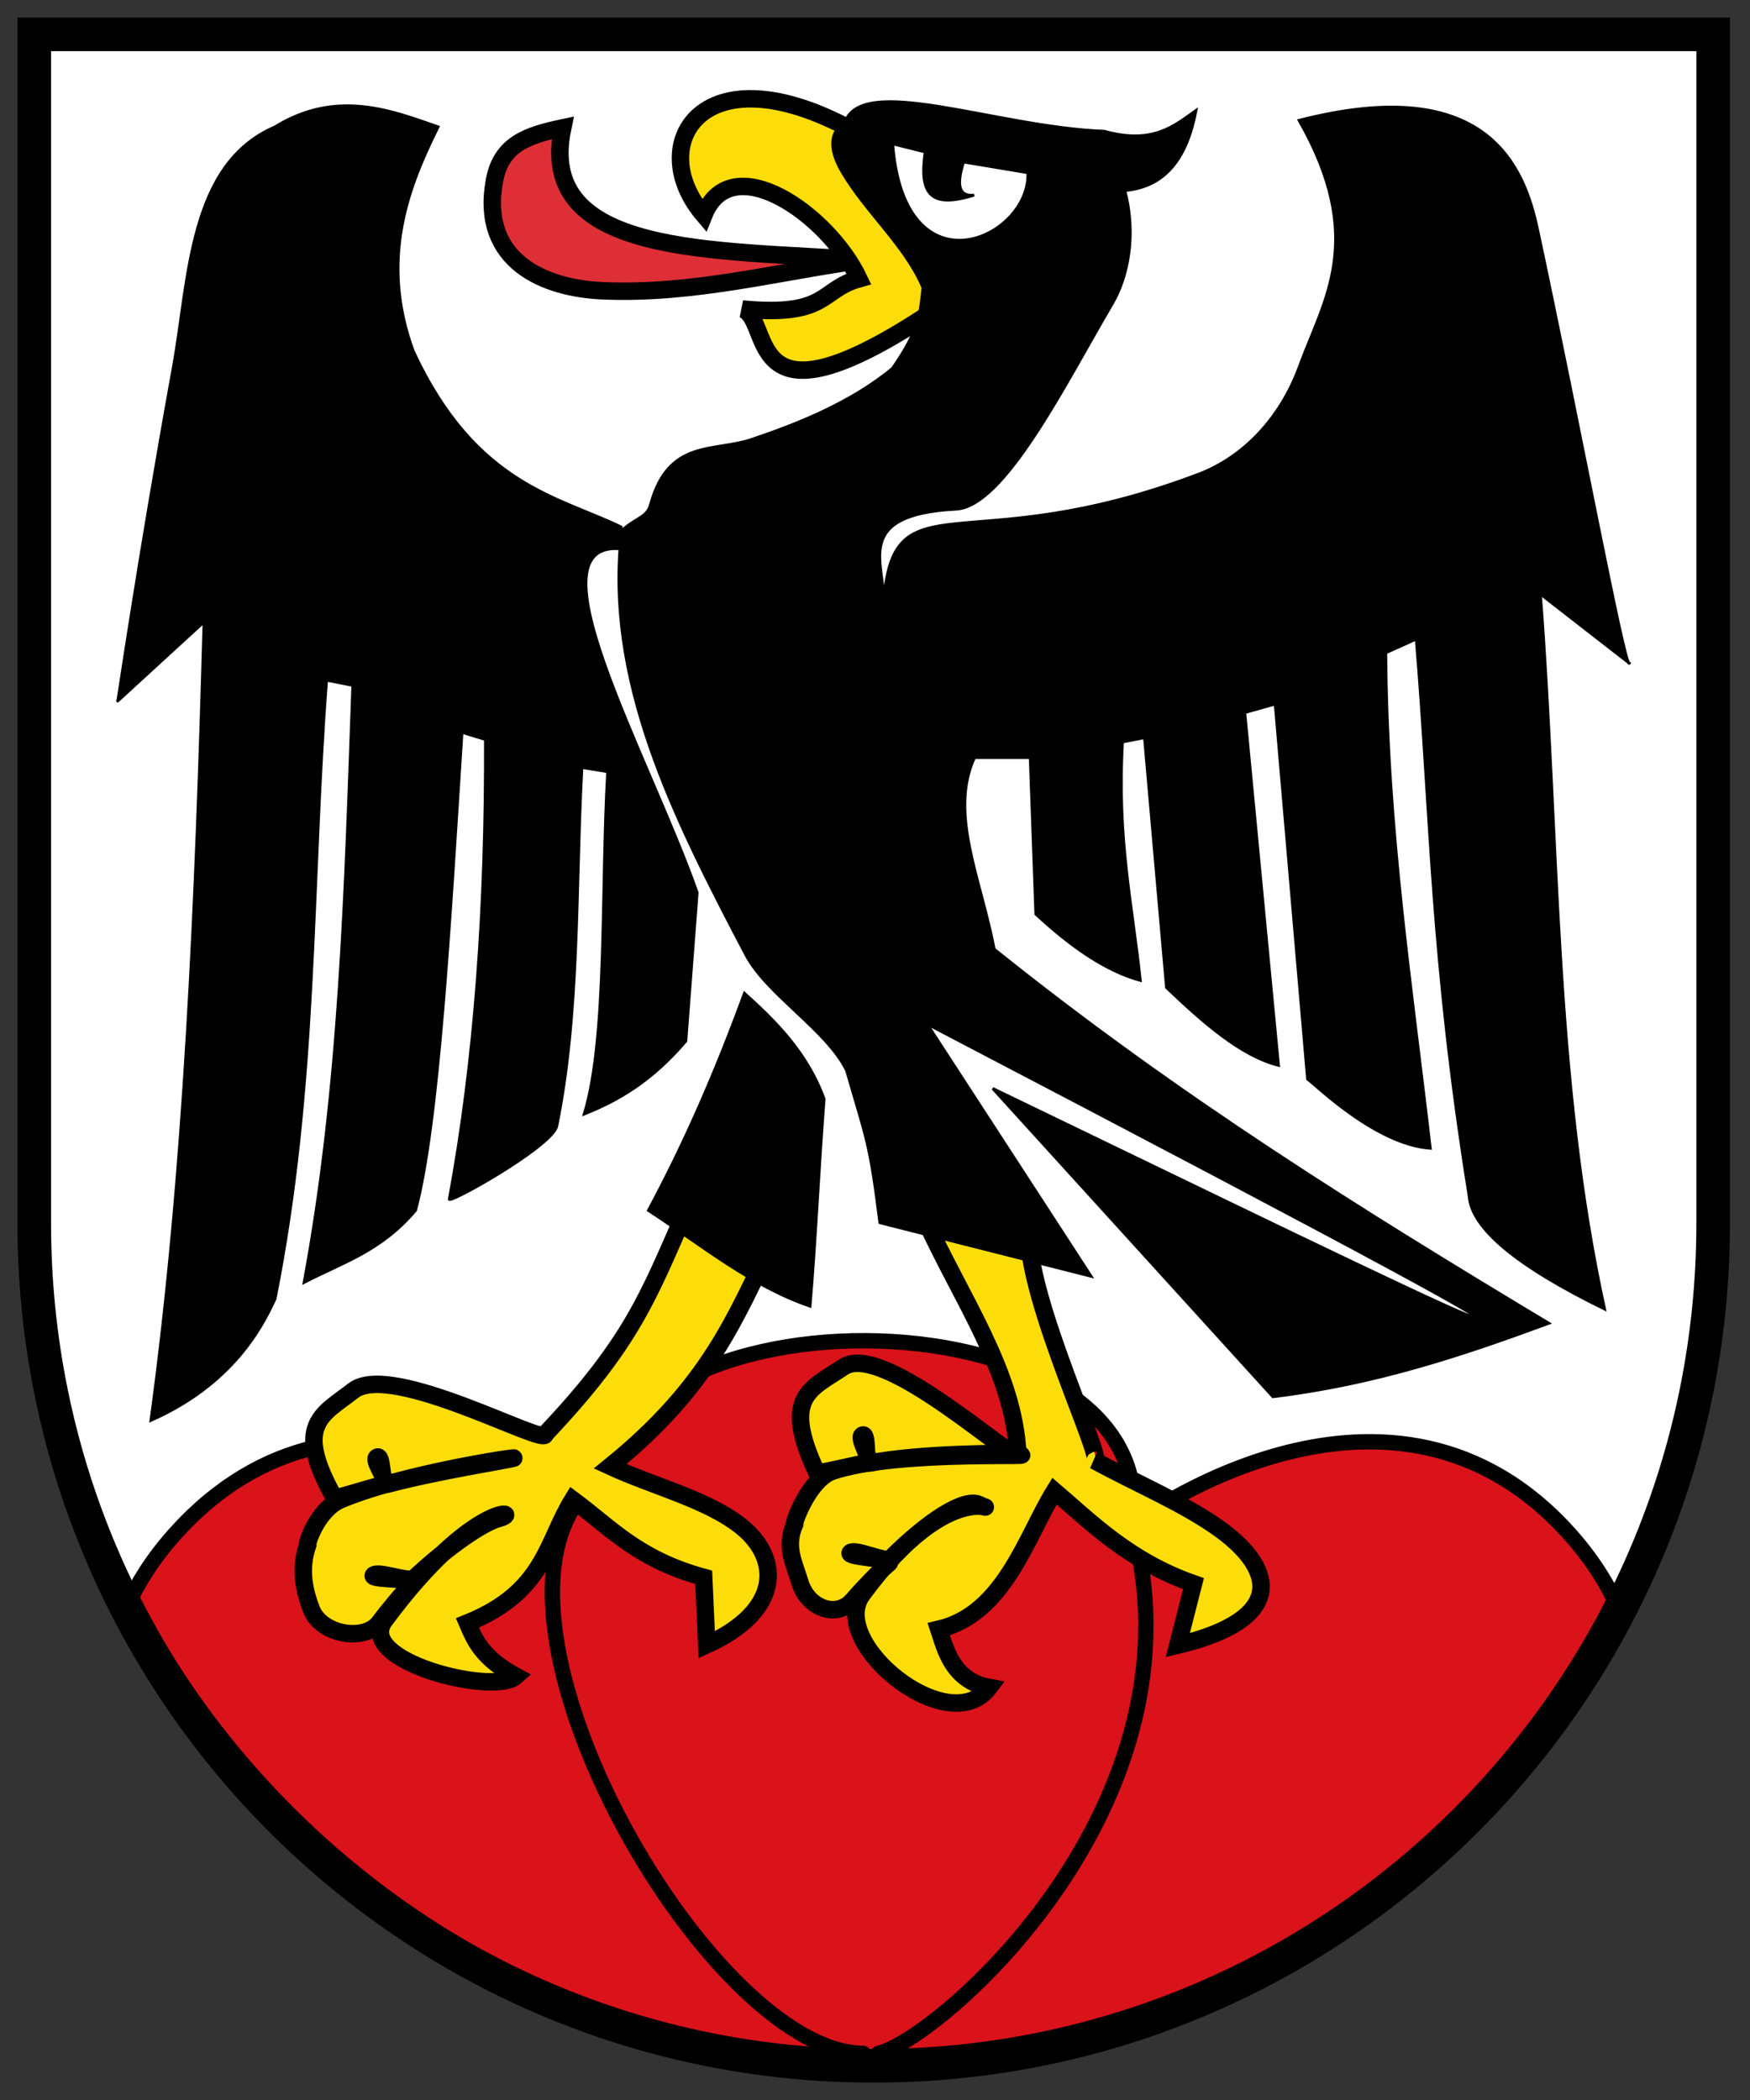
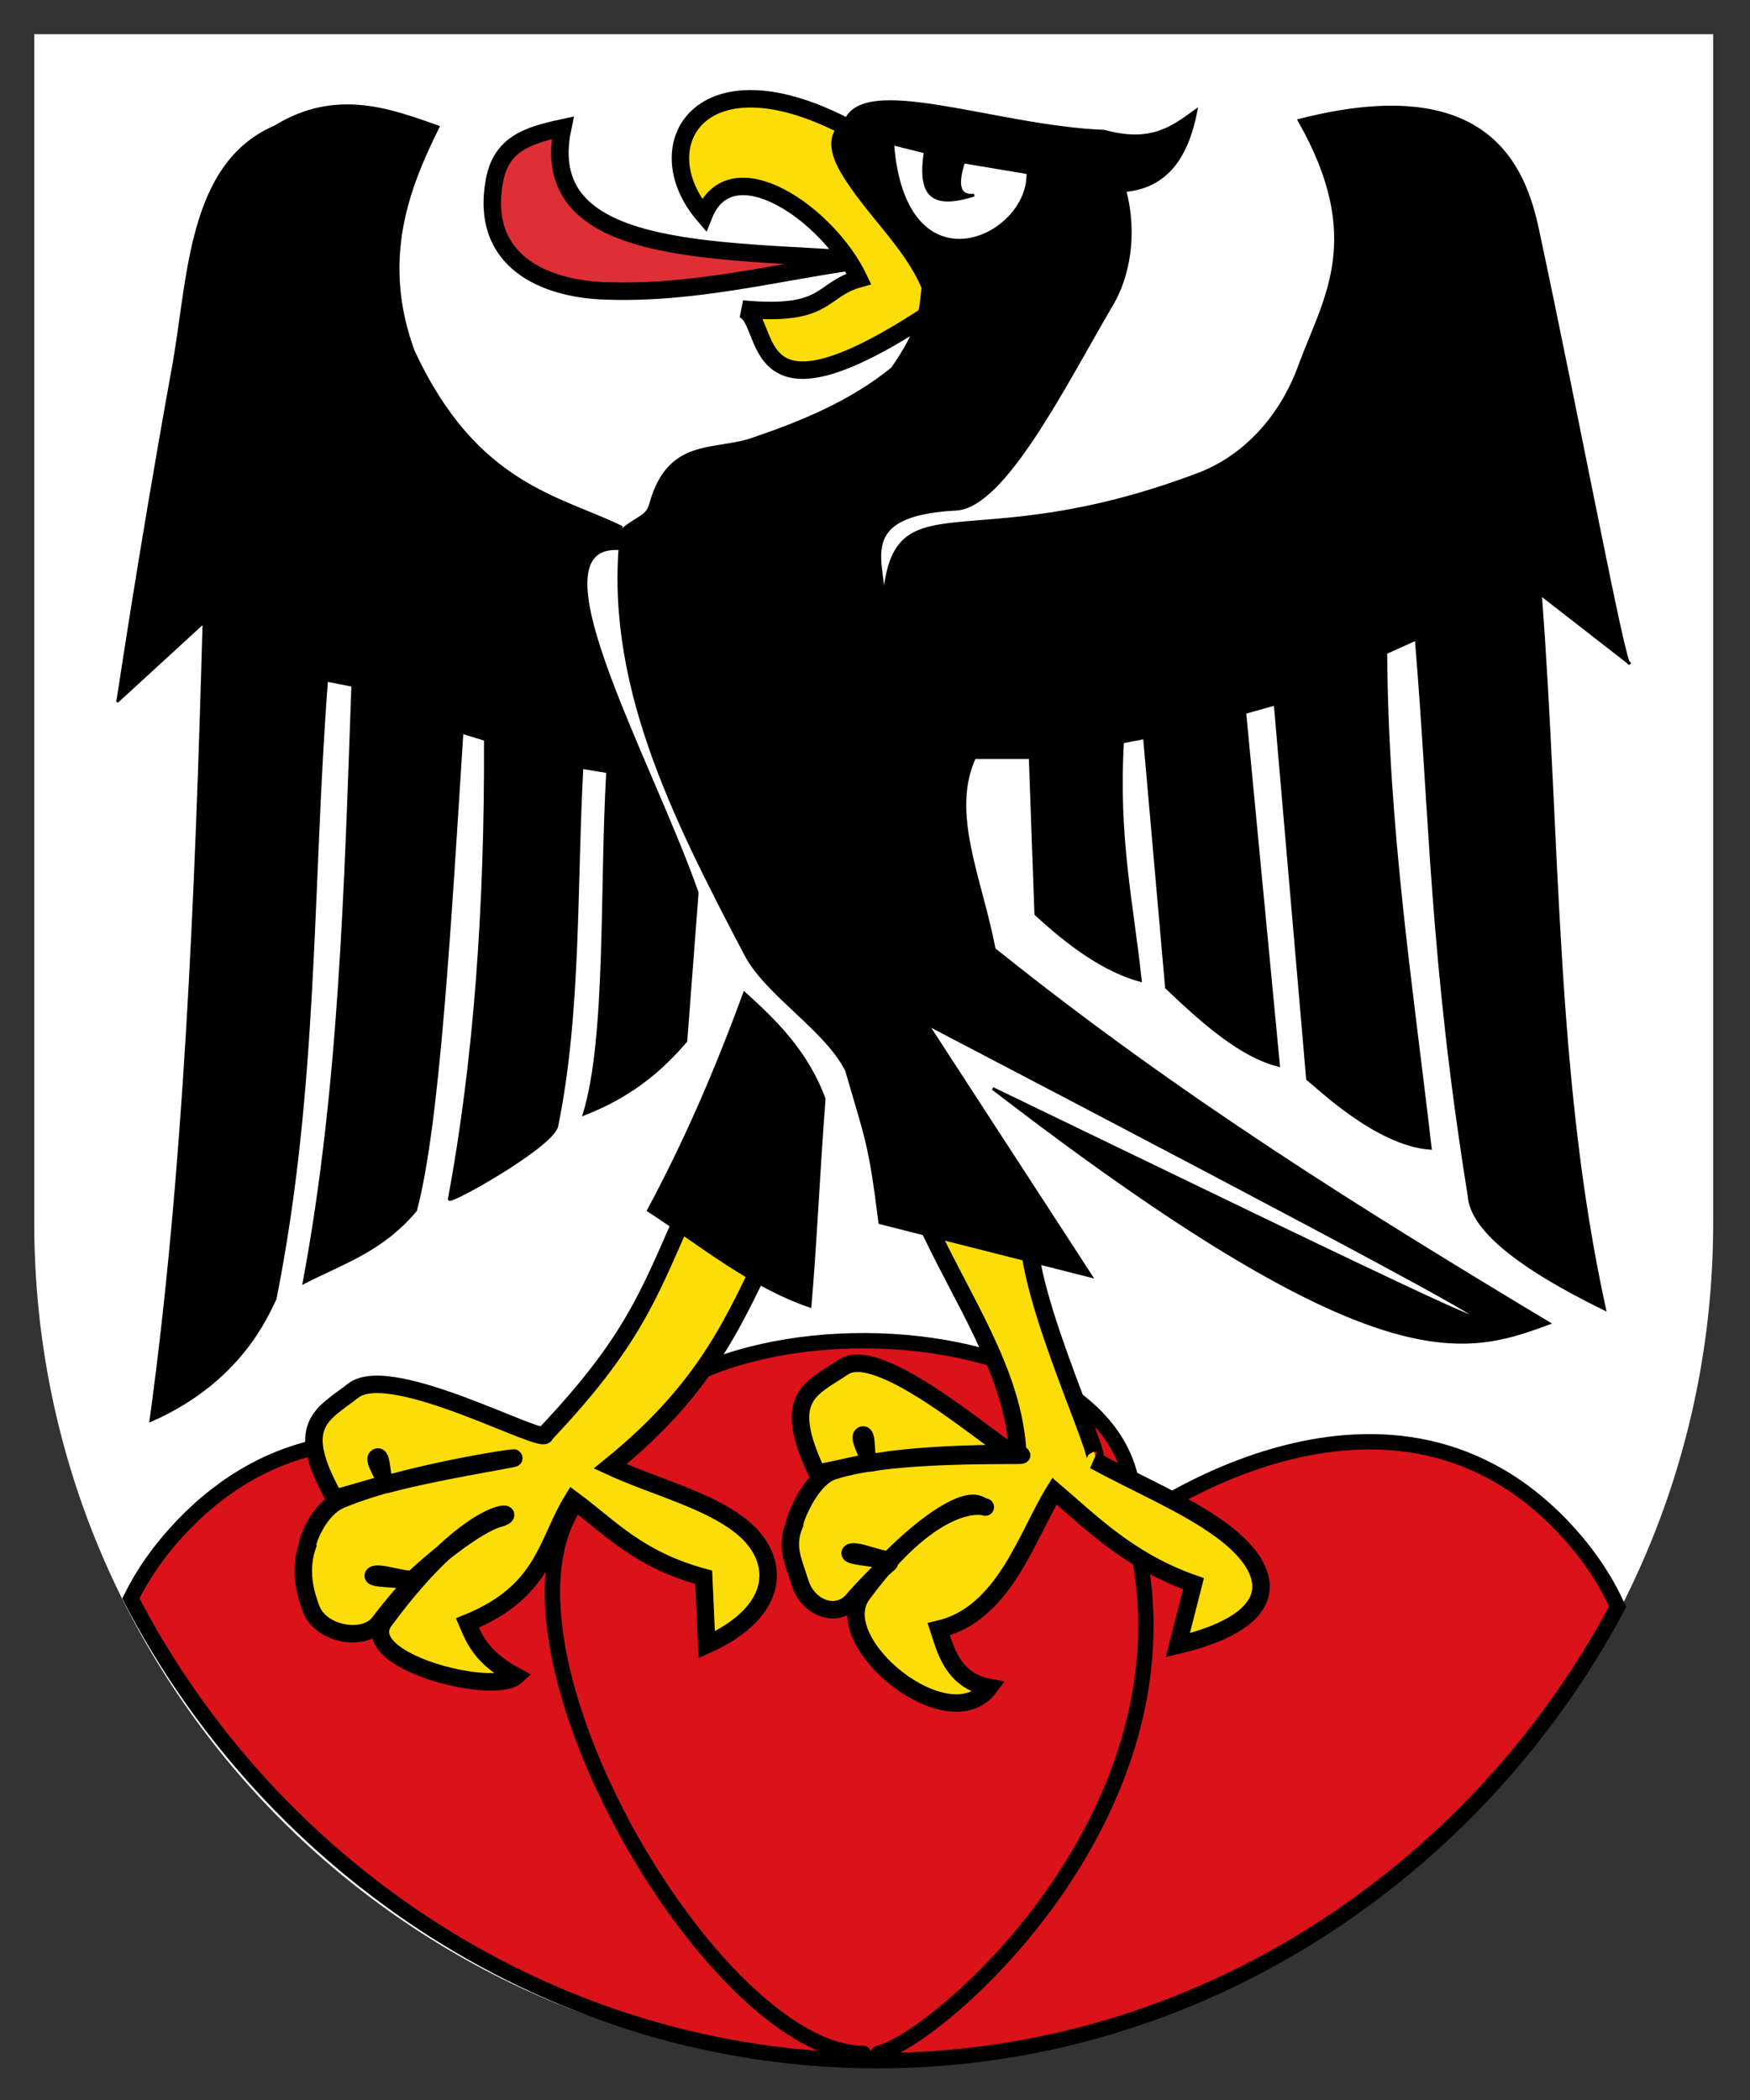
<svg xmlns="http://www.w3.org/2000/svg" width="40" height="48" viewBox="0 0 40 48" fill="none">
  <rect x="0" y="0" width="40" height="48" fill="#333333" stroke="none" />
  <g clip-path="url(#clip0_994_8236)">
    <path d="M0.783 0.781V27.955C0.783 38.592 9.374 47.215 19.971 47.215C30.568 47.215 39.158 38.592 39.158 27.955V0.781H0.783Z" fill="white" />
    <path d="M19.795 30.645C16.57 30.627 13.346 31.992 13.701 34.748C13.701 34.748 8.283 30.567 4.162 34.884C3.652 35.419 3.267 35.972 2.99 36.536C6.189 42.71 12.65 47.101 20.062 47.101C27.397 47.101 33.741 42.796 36.974 36.726C36.692 36.097 36.278 35.478 35.712 34.884C31.59 30.567 25.888 34.842 25.888 34.842C26.244 32.064 23.019 30.663 19.795 30.645Z" fill="#DA121A" stroke="black" stroke-width="0.351" />
-     <path d="M20.075 46.936C21.449 46.619 27.715 41.21 25.846 34.742L20.075 46.936Z" fill="#DA121A" />
    <path d="M20.075 46.936C21.449 46.619 27.715 41.21 25.846 34.742" stroke="black" stroke-width="0.351" stroke-linecap="round" stroke-linejoin="round" />
    <path d="M19.733 46.935C16.163 46.916 10.357 36.709 13.555 33.93L19.733 46.935Z" fill="#DA121A" />
    <path d="M19.733 46.935C16.163 46.916 10.357 36.709 13.555 33.93" stroke="black" stroke-width="0.351" stroke-linecap="round" stroke-linejoin="round" />
    <path fill-rule="evenodd" clip-rule="evenodd" d="M21.124 27.823C21.942 29.649 23.185 31.362 23.263 33.235C23.292 33.547 20.195 30.63 19.278 31.247C18.533 31.749 17.851 31.917 18.669 33.656C18.686 33.694 19.364 33.519 19.824 33.435C19.964 33.409 19.564 32.831 19.724 32.8C19.844 32.777 19.759 33.465 19.886 33.441C21.034 33.216 23.02 33.215 23.155 33.229C24.242 33.338 20.584 33.111 19.038 33.624C18.494 33.804 18.136 34.803 18.16 34.844C17.946 35.352 18.138 35.694 18.284 36.168C18.465 36.768 19.132 37.002 19.495 36.574C19.674 36.363 20.119 35.894 20.32 35.731C20.454 35.623 19.313 35.59 19.44 35.487C19.552 35.395 20.256 35.724 20.352 35.627C21.219 34.758 22.057 34.222 22.388 34.393C22.931 34.675 21.771 33.641 19.709 36.445C18.905 37.538 21.684 39.799 22.608 38.571C21.759 38.414 21.6 37.661 21.459 37.24C22.954 36.89 23.464 35.113 24.102 34.082C24.919 34.778 25.8 35.68 27.28 36.199L26.921 37.605C29.417 37.008 29.127 35.871 27.928 34.985C27.099 34.373 25.984 33.916 25.012 33.381C25.319 33.486 23.083 28.913 23.589 27.754L21.124 27.823Z" fill="#FCDD09" stroke="black" stroke-width="0.399" />
    <path fill-rule="evenodd" clip-rule="evenodd" d="M12.862 2.922C12.236 5.873 16.308 5.699 19.754 5.942C17.774 6.207 15.872 6.734 13.785 6.647C12.47 6.593 10.96 5.989 11.301 4.133C11.454 3.3 12.037 3.097 12.862 2.922Z" fill="#DA121A" fill-opacity="0.875" stroke="black" stroke-width="0.399" />
    <path fill-rule="evenodd" clip-rule="evenodd" d="M19.299 2.878C15.998 1.182 14.735 3.336 16.088 4.917C16.711 3.352 18.929 4.892 19.632 6.373C18.738 6.622 18.936 7.249 16.966 7.063C17.705 7.294 16.875 10.174 21.602 6.925L19.299 2.878Z" fill="#FCDD09" stroke="black" stroke-width="0.399" />
-     <path fill-rule="evenodd" clip-rule="evenodd" d="M20.111 27.948L24.939 29.172L21.192 23.407C42.392 34.486 32.406 29.566 22.692 24.88L29.095 31.926C31.464 31.637 33.454 30.963 35.401 30.246C31.175 27.705 26.95 25.089 22.724 21.695C22.422 20.095 21.688 18.59 22.274 17.317H23.548L23.676 20.893C24.472 21.632 25.268 22.191 26.064 22.41C25.88 20.667 25.53 19.176 25.658 16.959L26.16 16.861L26.663 22.573C27.517 23.387 28.37 24.135 29.223 24.351L28.452 16.287L29.147 16.092L29.887 24.664C30.096 24.816 31.449 26.156 32.692 26.247C32.264 22.544 31.702 18.949 31.675 14.921L32.371 14.607C32.714 18.696 32.701 21.856 33.581 27.341C33.634 28.072 34.651 28.93 36.676 29.921C35.519 24.649 35.637 19.174 35.209 13.578L37.243 15.16C37.145 15.325 36.103 9.725 35.144 5.245C34.843 3.837 34.021 1.639 29.694 2.751C31.244 5.472 30.262 6.84 29.705 8.367C29.245 9.629 28.354 10.475 27.403 10.836C22.011 12.879 20.392 10.821 20.196 13.817C20.258 12.916 19.433 11.763 21.853 11.638C22.96 11.581 24.349 8.768 25.421 6.946C25.78 6.336 25.979 5.37 25.71 4.355C26.678 4.27 27.141 3.561 27.338 2.524C26.821 2.893 26.339 3.304 25.24 3C22.753 2.905 19.671 1.653 19.307 2.816C19.307 2.816 18.726 3.052 19.255 3.943C19.8 4.865 20.697 5.626 21.096 6.576C21.033 7.15 21.025 7.52 20.4 8.419C19.443 9.212 18.209 9.698 17.181 10.044C16.312 10.336 15.287 10.032 14.874 11.515C14.784 11.838 14.587 11.8 14.21 12.125C13.809 15.527 15.355 18.604 17.048 21.825C17.526 22.733 18.896 23.541 19.351 24.469C19.807 26.048 19.881 26.109 20.111 27.948Z" fill="black" stroke="black" stroke-width="0.064" />
+     <path fill-rule="evenodd" clip-rule="evenodd" d="M20.111 27.948L24.939 29.172L21.192 23.407C42.392 34.486 32.406 29.566 22.692 24.88C31.464 31.637 33.454 30.963 35.401 30.246C31.175 27.705 26.95 25.089 22.724 21.695C22.422 20.095 21.688 18.59 22.274 17.317H23.548L23.676 20.893C24.472 21.632 25.268 22.191 26.064 22.41C25.88 20.667 25.53 19.176 25.658 16.959L26.16 16.861L26.663 22.573C27.517 23.387 28.37 24.135 29.223 24.351L28.452 16.287L29.147 16.092L29.887 24.664C30.096 24.816 31.449 26.156 32.692 26.247C32.264 22.544 31.702 18.949 31.675 14.921L32.371 14.607C32.714 18.696 32.701 21.856 33.581 27.341C33.634 28.072 34.651 28.93 36.676 29.921C35.519 24.649 35.637 19.174 35.209 13.578L37.243 15.16C37.145 15.325 36.103 9.725 35.144 5.245C34.843 3.837 34.021 1.639 29.694 2.751C31.244 5.472 30.262 6.84 29.705 8.367C29.245 9.629 28.354 10.475 27.403 10.836C22.011 12.879 20.392 10.821 20.196 13.817C20.258 12.916 19.433 11.763 21.853 11.638C22.96 11.581 24.349 8.768 25.421 6.946C25.78 6.336 25.979 5.37 25.71 4.355C26.678 4.27 27.141 3.561 27.338 2.524C26.821 2.893 26.339 3.304 25.24 3C22.753 2.905 19.671 1.653 19.307 2.816C19.307 2.816 18.726 3.052 19.255 3.943C19.8 4.865 20.697 5.626 21.096 6.576C21.033 7.15 21.025 7.52 20.4 8.419C19.443 9.212 18.209 9.698 17.181 10.044C16.312 10.336 15.287 10.032 14.874 11.515C14.784 11.838 14.587 11.8 14.21 12.125C13.809 15.527 15.355 18.604 17.048 21.825C17.526 22.733 18.896 23.541 19.351 24.469C19.807 26.048 19.881 26.109 20.111 27.948Z" fill="black" stroke="black" stroke-width="0.064" />
    <path fill-rule="evenodd" clip-rule="evenodd" d="M15.652 27.734C14.825 29.605 14.457 30.673 12.461 32.781C12.512 33.09 8.946 31.106 8.075 31.785C7.367 32.337 6.699 32.552 7.639 34.23C7.659 34.266 8.323 34.045 8.776 33.929C8.914 33.893 8.473 33.345 8.63 33.303C8.748 33.272 8.714 33.964 8.838 33.93C9.967 33.627 11.615 33.372 11.744 33.329C11.88 33.283 9.189 33.687 7.788 34.279C7.26 34.501 7.002 35.283 7.03 35.322C6.852 35.843 6.938 36.321 7.117 36.784C7.341 37.369 8.34 37.535 8.672 37.083C8.836 36.86 9.245 36.361 9.435 36.185C9.561 36.067 8.42 36.114 8.539 36.002C8.644 35.903 9.36 36.172 9.459 36.079C10.24 35.349 11.027 34.808 11.402 34.707C11.993 34.549 10.857 34.244 8.793 37.037C8.103 37.97 11.29 38.762 11.79 38.314C11.017 37.894 10.855 37.496 10.684 37.097C12.458 36.376 12.483 35.262 13.091 34.278C13.956 34.916 14.571 35.639 16.085 36.054L16.154 37.596C17.896 36.806 17.828 35.619 16.971 34.913C16.204 34.282 14.956 33.982 13.947 33.516C16.25 31.65 16.815 30.07 17.627 28.45L15.652 27.734Z" fill="#FCDD09" stroke="black" stroke-width="0.399" />
    <path fill-rule="evenodd" clip-rule="evenodd" d="M18.837 25.12C18.708 26.8 18.644 28.349 18.515 29.856C17.154 29.389 16.025 28.451 14.821 27.667C15.655 26.113 16.352 24.515 17.016 22.703C17.669 23.295 18.435 24.017 18.837 25.12Z" fill="black" stroke="black" stroke-width="0.064" />
    <path fill-rule="evenodd" clip-rule="evenodd" d="M14.222 12.058C12.791 11.354 10.878 11.113 9.446 8.026C8.663 5.897 9.355 4.232 10.014 2.9C8.98 2.542 7.703 2.023 6.287 2.9C4.31 3.748 4.329 6.365 3.964 8.384C3.132 12.98 2.695 16.076 2.69 16.024L4.663 14.215C4.488 20.577 4.224 26.831 3.45 32.465C5.494 31.566 6.102 30.06 6.287 29.69C7.258 24.83 7.103 20.254 7.465 15.548L8.064 15.666C7.899 20.267 7.78 24.879 6.951 29.312C7.817 28.863 8.713 28.597 9.499 27.664C10.025 25.697 10.283 21.058 10.56 16.74L11.095 16.903C11.111 20.739 10.855 24.261 10.271 27.404C10.187 27.564 12.558 26.245 12.723 25.756C13.256 23.156 13.152 20.297 13.301 17.542L13.889 17.639C13.735 20.306 13.888 23.719 13.354 25.463C14.129 25.157 14.903 24.705 15.677 23.795L15.935 20.402C14.832 17.258 11.896 12.136 14.339 12.564" fill="black" />
    <path d="M14.222 12.058C12.791 11.354 10.878 11.113 9.446 8.026C8.663 5.897 9.355 4.232 10.014 2.9C8.98 2.542 7.703 2.023 6.287 2.9C4.31 3.748 4.329 6.365 3.964 8.384C3.132 12.98 2.695 16.076 2.69 16.024L4.663 14.215C4.488 20.577 4.224 26.831 3.45 32.465C5.494 31.566 6.102 30.06 6.287 29.69C7.258 24.83 7.103 20.254 7.465 15.548L8.064 15.666C7.899 20.267 7.78 24.879 6.951 29.312C7.817 28.863 8.713 28.597 9.499 27.664C10.025 25.697 10.283 21.058 10.56 16.74L11.095 16.903C11.111 20.739 10.855 24.261 10.271 27.404C10.187 27.564 12.558 26.245 12.723 25.756C13.256 23.156 13.152 20.297 13.301 17.542L13.889 17.639C13.735 20.306 13.888 23.719 13.354 25.463C14.129 25.157 14.903 24.705 15.677 23.795L15.935 20.402C14.832 17.258 11.896 12.136 14.339 12.564" stroke="black" stroke-width="0.064" />
    <path fill-rule="evenodd" clip-rule="evenodd" d="M20.404 3.289C20.676 6.77 23.556 5.44 23.494 3.948L22.025 3.703C21.869 4.192 21.893 4.5 22.265 4.46C21.266 4.774 21.007 4.437 21.147 3.473L20.404 3.289Z" fill="white" stroke="black" stroke-width="0.064" />
-     <path d="M0.783 0.785V27.959C0.783 38.596 9.373 47.219 19.97 47.219C30.567 47.219 39.158 38.596 39.158 27.959V0.785H0.783Z" stroke="black" stroke-width="0.768" />
  </g>
  <defs>
    <clipPath id="clip0_994_8236">
      <rect width="39.941" height="48" fill="white" />
    </clipPath>
  </defs>
</svg>